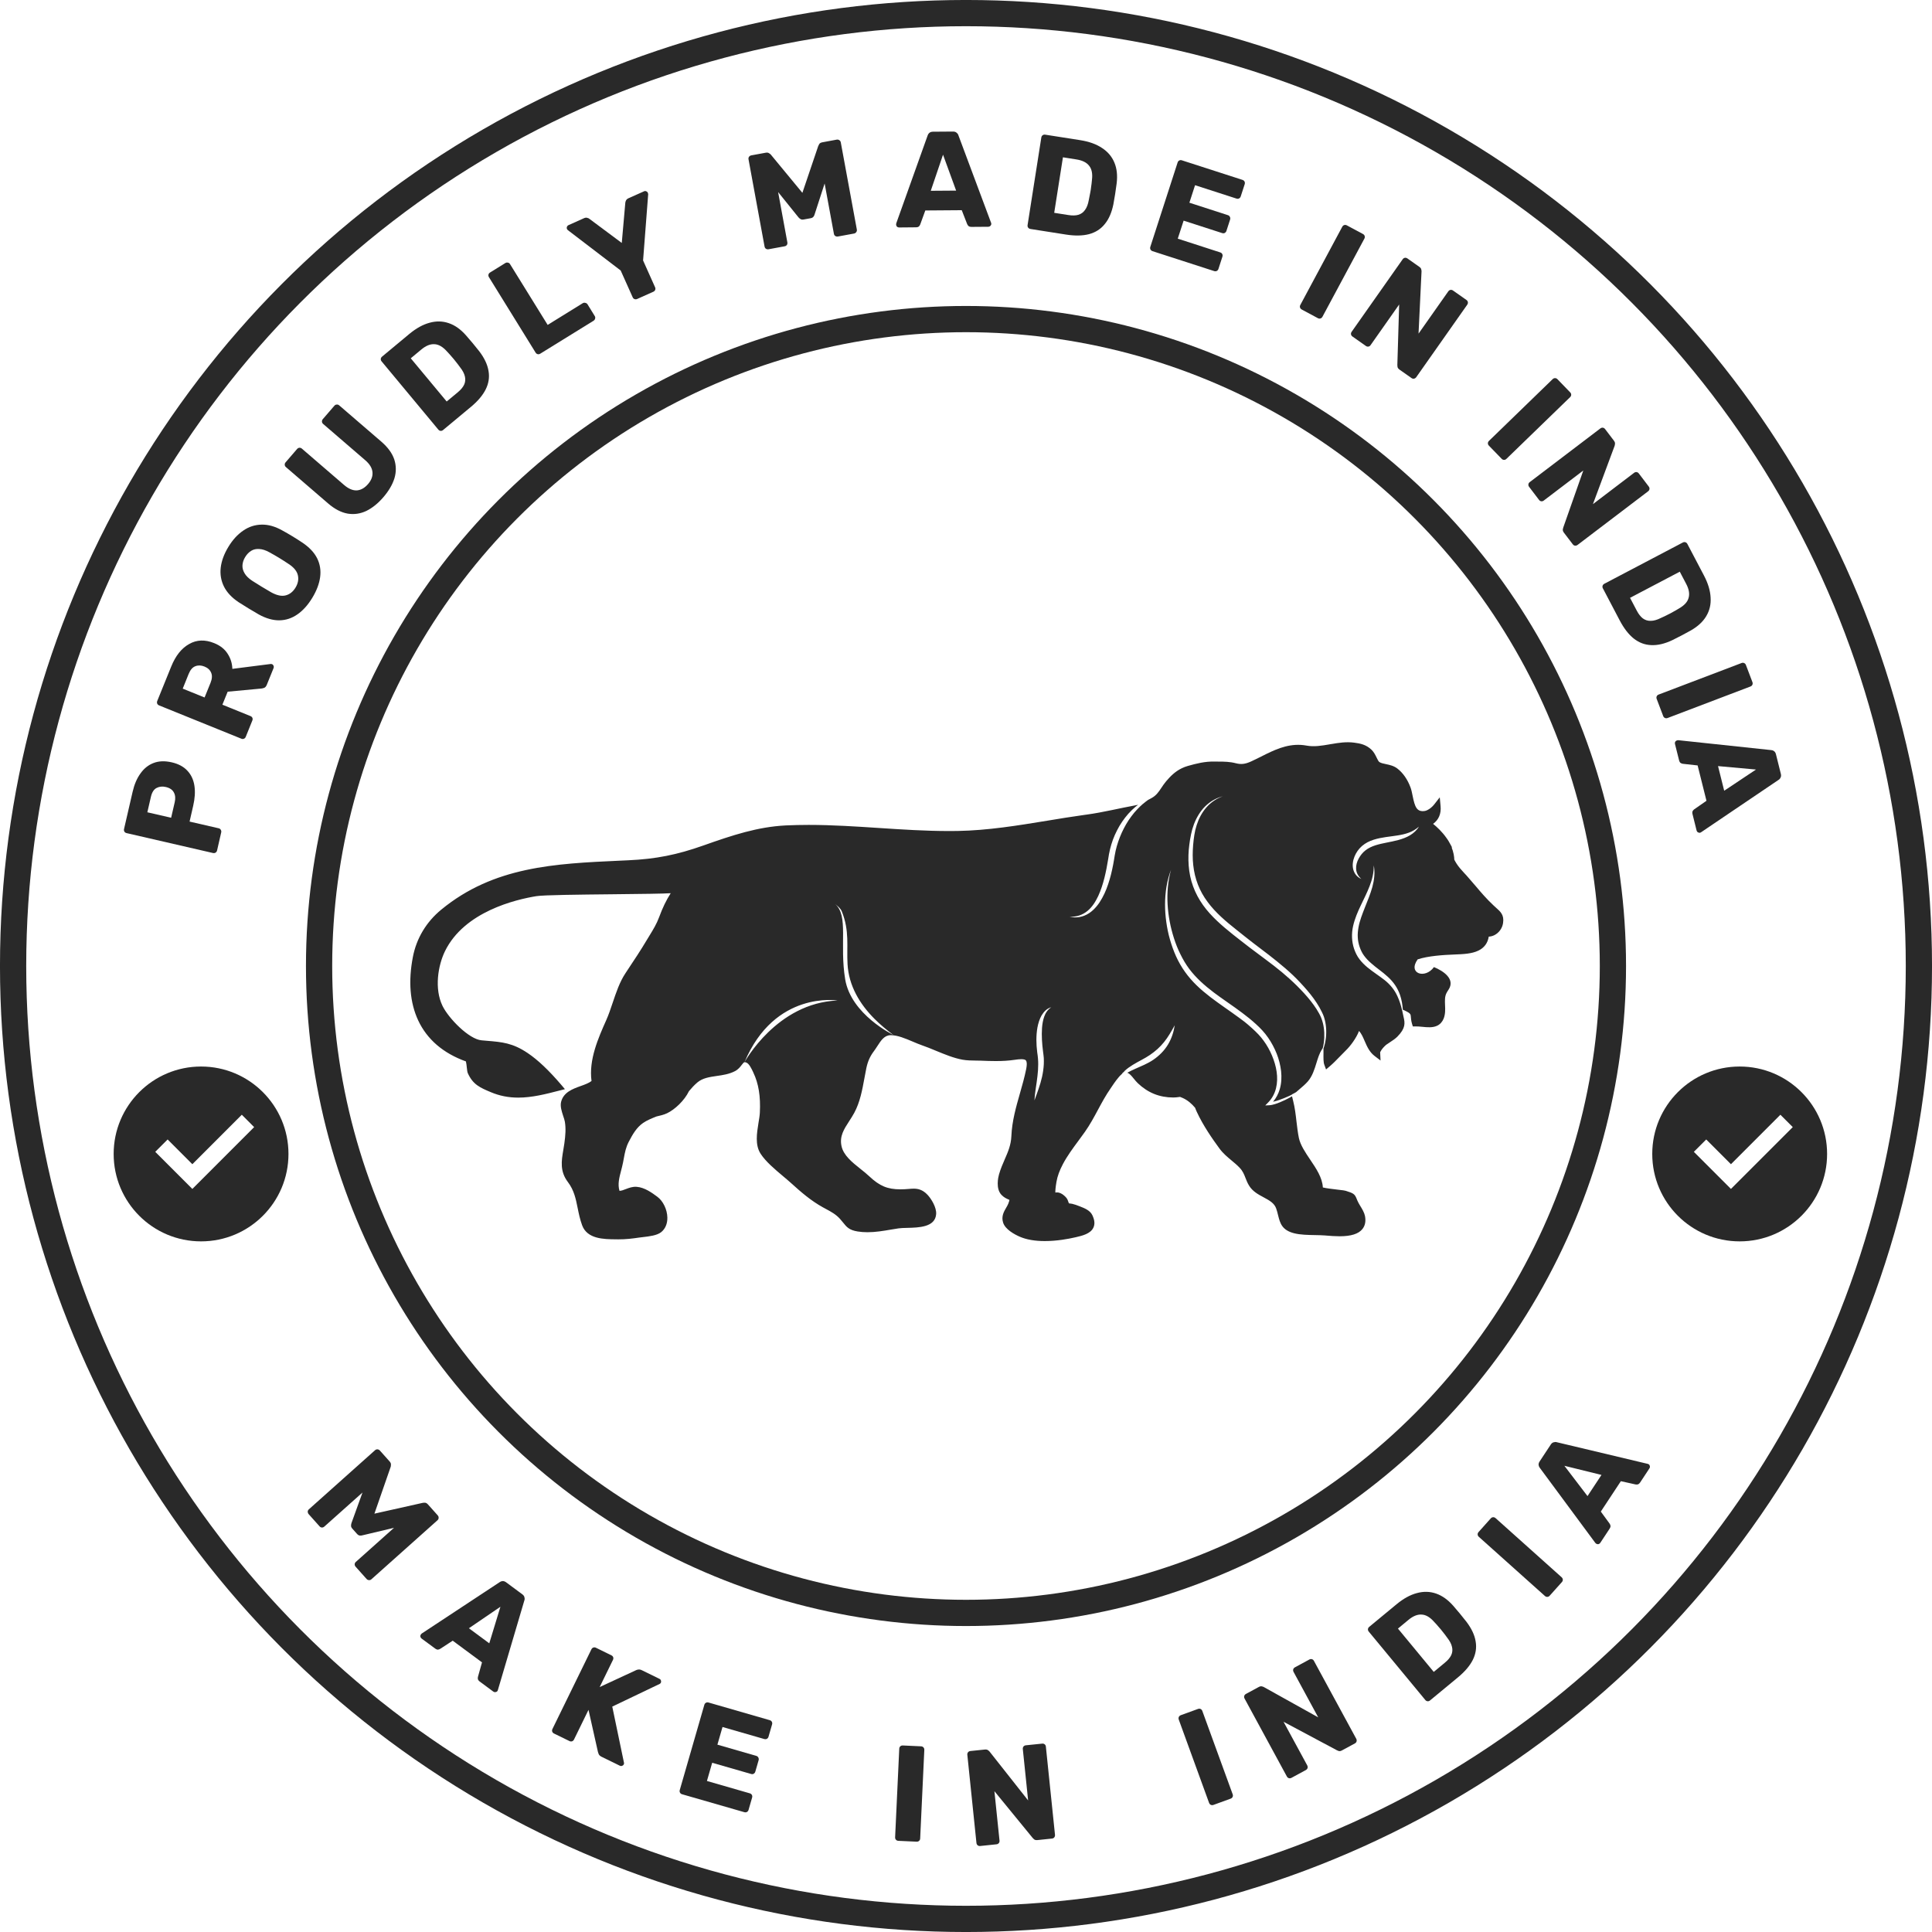
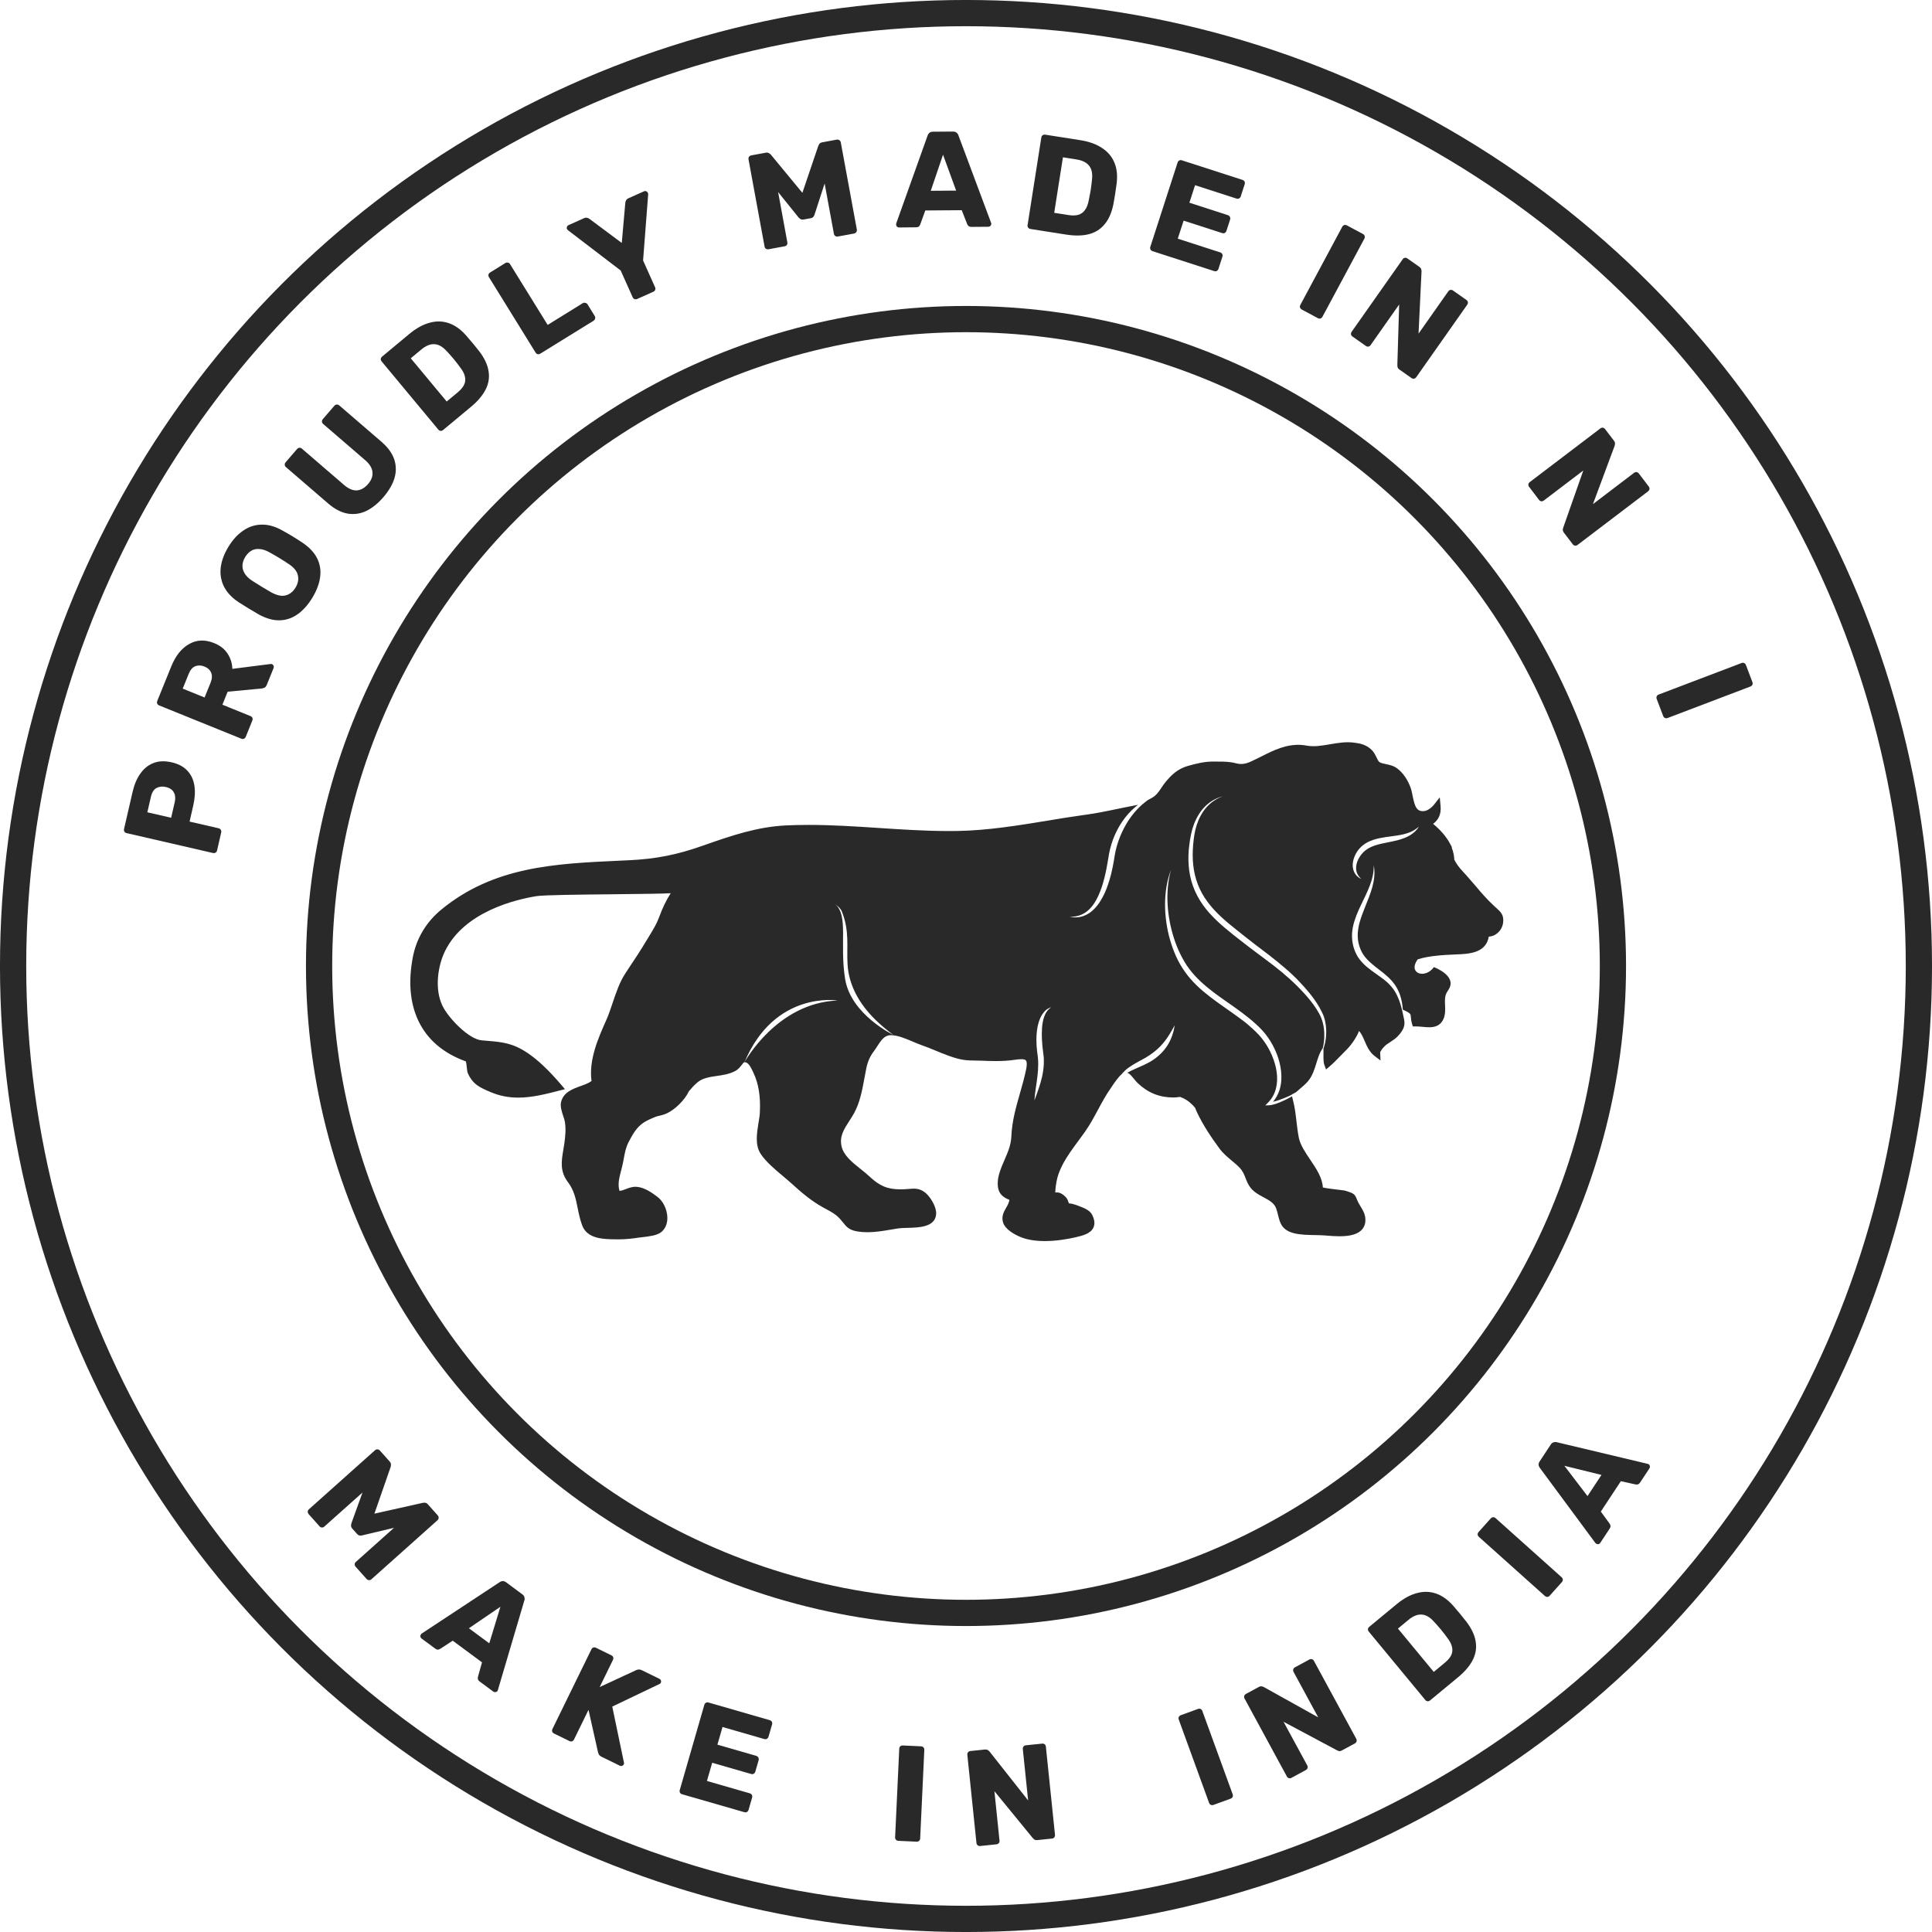
<svg xmlns="http://www.w3.org/2000/svg" fill="none" viewBox="0 0 64 64" height="64" width="64">
  <g clip-path="url(#clip0_1593_752)">
    <path fill="#292929" d="M49.791 30.576C49.766 30.75 49.654 30.904 49.5 30.98C49.441 31.008 49.38 31.024 49.317 31.027C49.283 31.241 49.167 31.397 48.974 31.49C48.753 31.598 48.464 31.608 48.184 31.619C47.816 31.633 47.31 31.665 46.962 31.78C46.623 32.254 47.211 32.441 47.501 32.036C47.803 32.159 48.224 32.43 47.981 32.79C47.959 32.823 47.936 32.856 47.914 32.902C47.858 33.013 47.863 33.149 47.869 33.292C47.876 33.439 47.881 33.592 47.824 33.739C47.78 33.849 47.708 33.929 47.611 33.977C47.461 34.049 47.283 34.032 47.11 34.014C47.031 34.007 46.958 34 46.89 34.001L46.802 34.002L46.776 33.918C46.747 33.822 46.742 33.748 46.737 33.693C46.734 33.654 46.732 33.627 46.722 33.605C46.712 33.593 46.703 33.58 46.693 33.568C46.673 33.55 46.644 33.532 46.599 33.508L46.594 33.506C46.538 33.475 46.498 33.458 46.471 33.449V33.448C46.459 33.286 46.433 33.124 46.38 32.966C46.34 32.849 46.285 32.737 46.215 32.634C46.146 32.531 46.062 32.438 45.97 32.355C45.88 32.271 45.784 32.197 45.69 32.125C45.596 32.053 45.503 31.982 45.418 31.905C45.332 31.83 45.253 31.75 45.189 31.661C45.157 31.618 45.127 31.571 45.105 31.525C45.08 31.475 45.059 31.424 45.041 31.372C45.005 31.268 44.983 31.16 44.978 31.05C44.971 30.94 44.983 30.829 45.002 30.718C45.042 30.495 45.129 30.278 45.215 30.058C45.303 29.838 45.396 29.616 45.461 29.383C45.524 29.15 45.555 28.902 45.507 28.666C45.512 28.905 45.456 29.136 45.37 29.353C45.287 29.572 45.178 29.781 45.076 29.997C44.973 30.212 44.877 30.437 44.822 30.681C44.795 30.803 44.783 30.93 44.788 31.058C44.793 31.186 44.816 31.313 44.857 31.434C44.878 31.495 44.903 31.554 44.931 31.61C44.961 31.67 44.995 31.724 45.035 31.776C45.112 31.878 45.203 31.967 45.297 32.045C45.489 32.202 45.691 32.328 45.871 32.47C46.049 32.612 46.197 32.79 46.291 33C46.36 33.147 46.413 33.317 46.449 33.479L46.45 33.477C46.465 33.544 46.48 33.611 46.493 33.679C46.547 33.897 46.562 34.062 46.292 34.338C46.224 34.408 46.13 34.469 46.041 34.528C45.995 34.558 45.953 34.586 45.916 34.612C45.84 34.68 45.77 34.754 45.721 34.852C45.72 34.861 45.72 34.87 45.72 34.879L45.732 35.131L45.532 34.978C45.362 34.847 45.283 34.663 45.206 34.486C45.15 34.356 45.099 34.238 45.02 34.151C44.928 34.394 44.728 34.657 44.583 34.797C44.518 34.86 44.448 34.932 44.382 35.001C44.273 35.113 44.16 35.23 44.054 35.319L43.927 35.427L43.869 35.269C43.838 35.184 43.84 35.047 43.842 34.889C43.842 34.846 43.843 34.79 43.842 34.736L43.84 34.736L43.842 34.736C43.882 34.621 43.908 34.501 43.922 34.38C43.947 34.15 43.931 33.914 43.858 33.688C43.839 33.632 43.815 33.577 43.789 33.526C43.764 33.473 43.737 33.422 43.708 33.371C43.65 33.27 43.586 33.173 43.519 33.08C43.383 32.892 43.23 32.719 43.073 32.551C42.76 32.212 42.4 31.921 42.041 31.64L41.498 31.226C41.408 31.157 41.32 31.088 41.231 31.017L40.964 30.804C40.609 30.524 40.264 30.232 40.002 29.876C39.871 29.7 39.761 29.507 39.682 29.302C39.603 29.098 39.552 28.881 39.528 28.661C39.503 28.441 39.506 28.217 39.524 27.993C39.533 27.882 39.547 27.77 39.564 27.659C39.581 27.549 39.607 27.44 39.641 27.334C39.708 27.123 39.812 26.921 39.959 26.752C40.105 26.583 40.296 26.452 40.511 26.376C40.401 26.405 40.294 26.448 40.194 26.505C40.093 26.562 40.002 26.634 39.919 26.715C39.755 26.88 39.634 27.086 39.551 27.303C39.51 27.412 39.478 27.525 39.455 27.638C39.431 27.752 39.412 27.865 39.398 27.98C39.367 28.209 39.359 28.442 39.377 28.675C39.395 28.908 39.441 29.141 39.523 29.362C39.604 29.584 39.717 29.793 39.853 29.984C39.99 30.176 40.15 30.348 40.318 30.507C40.487 30.667 40.664 30.813 40.842 30.956L41.111 31.167C41.2 31.238 41.291 31.308 41.383 31.378L41.929 31.787C42.112 31.923 42.291 32.06 42.464 32.204C42.637 32.349 42.804 32.498 42.964 32.657C43.124 32.817 43.278 32.981 43.417 33.157C43.486 33.244 43.552 33.335 43.612 33.429C43.671 33.523 43.728 33.621 43.768 33.721C43.849 33.925 43.877 34.152 43.868 34.376C43.863 34.488 43.848 34.6 43.821 34.709C43.82 34.715 43.81 34.73 43.809 34.734L43.81 34.735C43.803 34.745 43.796 34.755 43.788 34.767C43.706 34.895 43.659 35.05 43.608 35.214C43.542 35.428 43.474 35.651 43.32 35.828C43.239 35.919 43.14 36.003 43.045 36.084C43.007 36.116 42.97 36.147 42.935 36.179C42.894 36.206 42.849 36.226 42.806 36.249C42.806 36.256 42.804 36.273 42.8 36.316L42.806 36.249C42.798 36.254 42.786 36.266 42.778 36.27C42.753 36.282 42.728 36.294 42.703 36.306C42.595 36.355 42.485 36.401 42.373 36.439C42.317 36.459 42.261 36.476 42.204 36.489C42.194 36.492 42.183 36.494 42.172 36.496C42.273 36.377 42.348 36.236 42.392 36.086C42.451 35.889 42.459 35.683 42.438 35.483C42.415 35.283 42.364 35.087 42.291 34.902C42.216 34.716 42.122 34.538 42.007 34.373C41.95 34.291 41.888 34.212 41.818 34.136C41.751 34.062 41.68 33.994 41.607 33.927C41.461 33.793 41.308 33.67 41.151 33.553C40.839 33.317 40.513 33.107 40.208 32.877C39.904 32.646 39.618 32.394 39.392 32.092C39.337 32.017 39.284 31.938 39.237 31.859C39.188 31.777 39.144 31.694 39.102 31.609C39.017 31.439 38.947 31.262 38.889 31.08C38.831 30.899 38.783 30.714 38.748 30.526C38.712 30.338 38.689 30.148 38.678 29.956C38.657 29.574 38.687 29.186 38.792 28.812C38.653 29.175 38.595 29.567 38.594 29.958C38.593 30.154 38.608 30.351 38.635 30.544C38.662 30.739 38.701 30.932 38.756 31.121C38.81 31.31 38.876 31.496 38.957 31.677C38.998 31.766 39.042 31.856 39.092 31.941C39.143 32.029 39.195 32.112 39.254 32.194C39.369 32.356 39.501 32.506 39.643 32.644C39.785 32.782 39.938 32.908 40.093 33.028C40.404 33.266 40.728 33.48 41.037 33.707C41.164 33.801 41.249 33.856 41.481 34.066C41.551 34.129 41.619 34.196 41.684 34.263C41.747 34.329 41.806 34.401 41.861 34.477C41.971 34.627 42.063 34.792 42.136 34.965C42.208 35.138 42.264 35.317 42.29 35.502C42.317 35.685 42.313 35.873 42.269 36.052C42.225 36.23 42.135 36.395 42.004 36.527L41.913 36.619L42.04 36.613C42.108 36.61 42.169 36.594 42.228 36.577C42.288 36.559 42.345 36.537 42.401 36.514C42.514 36.468 42.623 36.415 42.73 36.357C42.753 36.344 42.777 36.33 42.8 36.316V36.316C42.812 36.367 42.825 36.418 42.838 36.471C42.895 36.695 42.922 36.928 42.948 37.155C42.969 37.334 42.991 37.52 43.027 37.696C43.076 37.931 43.241 38.176 43.401 38.414C43.6 38.708 43.805 39.012 43.821 39.336C43.93 39.364 44.188 39.394 44.322 39.41C44.483 39.428 44.542 39.436 44.575 39.446C44.831 39.526 44.876 39.55 44.94 39.709C44.954 39.746 44.973 39.794 45.009 39.86C45.022 39.886 45.041 39.917 45.061 39.949C45.124 40.051 45.194 40.167 45.217 40.282C45.251 40.458 45.221 40.605 45.128 40.718C44.998 40.876 44.752 40.953 44.376 40.953C44.224 40.953 44.079 40.941 43.963 40.932L43.895 40.926C43.796 40.919 43.684 40.916 43.566 40.914C43.325 40.91 43.076 40.905 42.872 40.854C42.463 40.751 42.403 40.514 42.34 40.263C42.322 40.189 42.304 40.113 42.275 40.032C42.211 39.852 42.047 39.764 41.858 39.662C41.679 39.566 41.495 39.467 41.379 39.278C41.324 39.19 41.291 39.104 41.259 39.023C41.214 38.905 41.17 38.794 41.064 38.683C40.984 38.597 40.894 38.523 40.798 38.443C40.659 38.327 40.515 38.207 40.399 38.05C40.16 37.724 39.859 37.293 39.647 36.835C39.626 36.792 39.608 36.746 39.59 36.697L39.589 36.696C39.477 36.563 39.347 36.448 39.182 36.373C39.153 36.36 39.122 36.347 39.091 36.336C39.08 36.337 39.069 36.339 39.059 36.34C38.996 36.349 38.931 36.356 38.866 36.356C38.408 36.355 38.025 36.199 37.692 35.883C37.644 35.837 37.601 35.785 37.56 35.734C37.477 35.631 37.415 35.561 37.344 35.535L37.346 35.534L37.348 35.533L37.348 35.533C37.339 35.53 37.329 35.528 37.317 35.525C37.31 35.524 37.303 35.523 37.296 35.522C37.303 35.523 37.31 35.524 37.317 35.525C37.329 35.528 37.339 35.53 37.348 35.533C37.428 35.488 37.511 35.449 37.597 35.41C37.696 35.365 37.798 35.322 37.901 35.275C38.002 35.227 38.106 35.174 38.204 35.107C38.396 34.976 38.567 34.807 38.688 34.607C38.81 34.407 38.88 34.186 38.915 33.963C38.804 34.16 38.697 34.353 38.562 34.519C38.429 34.686 38.27 34.826 38.094 34.946C37.923 35.064 37.718 35.156 37.525 35.275C37.428 35.335 37.332 35.401 37.248 35.482L37.252 35.484C37.233 35.5 37.208 35.523 37.175 35.556L37.179 35.558C37.172 35.566 37.164 35.574 37.158 35.582C37.041 35.682 36.901 35.889 36.84 35.98C36.822 36.008 36.805 36.033 36.791 36.053C36.635 36.275 36.502 36.521 36.374 36.759C36.242 37.005 36.105 37.259 35.94 37.493C35.868 37.593 35.795 37.693 35.724 37.79C35.541 38.037 35.353 38.292 35.209 38.564C35.098 38.774 35.028 38.966 34.997 39.149C34.962 39.35 34.958 39.453 34.96 39.504C34.995 39.5 35.032 39.498 35.062 39.504C35.182 39.531 35.273 39.619 35.317 39.67C35.361 39.72 35.379 39.776 35.392 39.817C35.398 39.834 35.404 39.852 35.409 39.862C35.419 39.865 35.441 39.867 35.457 39.869C35.476 39.871 35.496 39.874 35.518 39.878C35.599 39.896 35.675 39.925 35.749 39.954L35.782 39.967C35.921 40.021 36.11 40.094 36.185 40.254C36.264 40.419 36.275 40.555 36.218 40.671C36.122 40.871 35.852 40.934 35.635 40.985C35.385 41.043 35.006 41.112 34.611 41.112C34.282 41.112 34.004 41.064 33.782 40.968C33.606 40.891 33.301 40.728 33.229 40.5C33.163 40.295 33.256 40.135 33.331 40.007C33.358 39.961 33.383 39.918 33.4 39.875C33.431 39.8 33.437 39.764 33.439 39.748C33.428 39.743 33.411 39.736 33.399 39.73C33.339 39.704 33.259 39.668 33.178 39.585C32.974 39.375 33.071 38.985 33.092 38.909C33.145 38.721 33.216 38.559 33.284 38.403C33.39 38.161 33.49 37.932 33.503 37.636C33.524 37.137 33.657 36.674 33.785 36.225C33.86 35.964 33.937 35.693 33.993 35.417C34.032 35.221 34.005 35.151 33.985 35.128C33.963 35.101 33.911 35.087 33.83 35.087C33.77 35.087 33.694 35.095 33.587 35.111C33.418 35.136 33.223 35.149 32.99 35.149C32.818 35.149 32.646 35.143 32.493 35.136C32.438 35.135 32.383 35.134 32.326 35.133C32.183 35.131 32.034 35.13 31.886 35.104C31.599 35.053 31.294 34.927 30.998 34.805C30.841 34.74 30.692 34.678 30.55 34.63C30.45 34.596 30.347 34.551 30.237 34.505C29.989 34.4 29.734 34.292 29.512 34.292L29.499 34.292C29.293 34.297 29.185 34.465 29.059 34.66C29.022 34.717 28.984 34.775 28.943 34.83C28.819 34.996 28.746 35.161 28.699 35.382C28.676 35.49 28.656 35.6 28.635 35.717C28.563 36.108 28.489 36.513 28.297 36.867C28.245 36.962 28.188 37.051 28.132 37.137C27.959 37.404 27.809 37.634 27.874 37.956C27.936 38.269 28.225 38.499 28.505 38.722C28.609 38.804 28.707 38.883 28.794 38.965C29.139 39.289 29.399 39.398 29.828 39.398C29.869 39.398 29.914 39.397 29.959 39.395C30.006 39.392 30.051 39.389 30.092 39.386C30.151 39.381 30.207 39.376 30.264 39.376C30.398 39.376 30.559 39.401 30.727 39.581C30.845 39.707 31.027 39.992 31.011 40.219C30.98 40.653 30.441 40.666 30.048 40.675C29.941 40.678 29.839 40.68 29.768 40.691C29.684 40.703 29.601 40.718 29.513 40.732C29.261 40.775 29.003 40.819 28.737 40.819C28.621 40.819 28.515 40.811 28.41 40.794C28.129 40.749 28.045 40.645 27.93 40.501C27.899 40.464 27.865 40.421 27.823 40.374C27.69 40.227 27.537 40.144 27.359 40.048C27.327 40.031 27.294 40.013 27.261 39.995C26.859 39.772 26.541 39.495 26.196 39.183C26.121 39.115 26.033 39.041 25.94 38.963C25.67 38.736 25.365 38.48 25.196 38.219C25.007 37.927 25.071 37.538 25.126 37.196C25.147 37.072 25.166 36.956 25.171 36.856C25.198 36.317 25.13 35.897 24.956 35.532L24.943 35.503C24.896 35.404 24.818 35.238 24.726 35.2C24.71 35.194 24.699 35.19 24.689 35.188L24.662 35.187C24.64 35.19 24.619 35.213 24.571 35.276C24.52 35.343 24.456 35.426 24.349 35.482C24.153 35.584 23.943 35.614 23.74 35.643C23.502 35.678 23.277 35.71 23.103 35.856C22.998 35.945 22.91 36.042 22.823 36.146C22.672 36.459 22.355 36.754 22.099 36.877C21.987 36.93 21.87 36.956 21.757 36.982C21.754 36.983 21.751 36.983 21.748 36.984C21.592 37.046 21.432 37.111 21.305 37.198C21.087 37.349 20.96 37.571 20.828 37.824C20.733 38.007 20.701 38.175 20.665 38.372C20.648 38.463 20.631 38.556 20.606 38.656C20.596 38.696 20.585 38.736 20.575 38.777C20.514 39.009 20.455 39.23 20.522 39.449C20.588 39.446 20.658 39.419 20.732 39.39C20.836 39.35 20.956 39.304 21.092 39.315C21.358 39.336 21.6 39.515 21.776 39.645C21.966 39.785 22.102 40.067 22.107 40.331C22.112 40.534 22.039 40.706 21.903 40.816C21.763 40.928 21.503 40.957 21.295 40.981C21.248 40.986 21.206 40.991 21.173 40.996C20.959 41.028 20.726 41.057 20.483 41.055C20.456 41.054 20.43 41.054 20.402 41.054C20.003 41.051 19.454 41.047 19.284 40.59C19.211 40.39 19.172 40.199 19.135 40.014C19.074 39.712 19.017 39.428 18.813 39.158C18.541 38.799 18.599 38.457 18.66 38.096C18.672 38.025 18.684 37.952 18.695 37.876C18.732 37.609 18.749 37.385 18.712 37.161C18.704 37.11 18.682 37.043 18.658 36.973C18.608 36.819 18.55 36.645 18.588 36.498C18.67 36.18 18.97 36.072 19.234 35.977C19.372 35.928 19.503 35.88 19.595 35.81C19.499 35.103 19.822 34.379 20.083 33.793C20.164 33.612 20.228 33.418 20.297 33.214C20.41 32.879 20.525 32.532 20.718 32.241L20.785 32.139C21.004 31.81 21.23 31.47 21.434 31.126C21.463 31.077 21.493 31.029 21.521 30.983C21.64 30.788 21.752 30.605 21.834 30.383C21.95 30.07 22.068 29.823 22.218 29.589C21.921 29.606 21.355 29.612 20.255 29.624C19.203 29.635 18.01 29.647 17.77 29.686C17.072 29.799 15.382 30.202 14.742 31.506C14.508 31.983 14.383 32.754 14.659 33.322C14.861 33.736 15.535 34.426 15.952 34.462C16.008 34.467 16.061 34.471 16.112 34.476C16.636 34.519 16.982 34.548 17.482 34.885C17.819 35.112 18.182 35.456 18.593 35.937L18.714 36.08L18.533 36.126C18.086 36.242 17.625 36.36 17.168 36.36C16.844 36.36 16.547 36.301 16.26 36.18C15.904 36.03 15.669 35.93 15.499 35.555C15.481 35.515 15.474 35.461 15.463 35.359C15.457 35.303 15.447 35.206 15.434 35.161C14.678 34.888 14.146 34.43 13.851 33.798C13.58 33.214 13.521 32.509 13.677 31.701C13.796 31.083 14.121 30.541 14.617 30.133C16.357 28.701 18.385 28.609 20.531 28.511L20.812 28.498C21.727 28.456 22.425 28.318 23.303 28.007C24.279 27.661 25.098 27.393 26.016 27.344L26.036 27.343C26.275 27.332 26.529 27.326 26.791 27.326C27.569 27.326 28.357 27.378 29.119 27.428C29.877 27.478 30.661 27.529 31.432 27.529C31.529 27.529 31.626 27.529 31.724 27.527C32.725 27.509 33.72 27.346 34.684 27.188C35.094 27.12 35.518 27.05 35.941 26.992L35.989 26.986C36.55 26.909 37.093 26.771 37.645 26.671C37.664 26.668 37.684 26.663 37.702 26.659C37.701 26.66 37.7 26.661 37.698 26.662H37.698C37.669 26.683 37.641 26.706 37.614 26.727C37.53 26.799 37.45 26.876 37.375 26.959C37.302 27.042 37.234 27.13 37.172 27.221C37.108 27.313 37.054 27.409 37.003 27.508C36.952 27.607 36.906 27.709 36.868 27.813C36.83 27.918 36.797 28.025 36.771 28.133C36.758 28.188 36.746 28.242 36.736 28.298L36.71 28.458C36.641 28.878 36.555 29.299 36.381 29.68C36.292 29.868 36.181 30.048 36.021 30.178C35.941 30.244 35.85 30.294 35.75 30.327C35.65 30.36 35.543 30.372 35.435 30.369C35.541 30.392 35.652 30.397 35.762 30.378C35.872 30.359 35.979 30.314 36.075 30.252C36.17 30.191 36.252 30.111 36.325 30.025C36.398 29.939 36.458 29.844 36.512 29.746C36.621 29.551 36.697 29.342 36.759 29.131C36.791 29.025 36.817 28.918 36.84 28.811C36.864 28.704 36.884 28.597 36.902 28.489L36.928 28.33C36.936 28.279 36.946 28.228 36.958 28.177C36.981 28.076 37.01 27.975 37.044 27.876C37.078 27.778 37.116 27.68 37.16 27.584C37.203 27.489 37.252 27.396 37.304 27.305C37.357 27.214 37.415 27.126 37.478 27.042C37.54 26.957 37.608 26.876 37.682 26.8C37.736 26.743 37.793 26.689 37.853 26.637L37.854 26.632L37.862 26.631C37.916 26.585 37.971 26.541 38.029 26.5C38.067 26.479 38.104 26.459 38.143 26.439C38.299 26.354 38.375 26.243 38.469 26.102C38.517 26.029 38.568 25.954 38.633 25.877C38.769 25.718 38.924 25.558 39.145 25.451C39.21 25.419 39.276 25.394 39.348 25.373C39.633 25.293 39.914 25.22 40.232 25.228C40.282 25.228 40.33 25.229 40.376 25.229C40.561 25.23 40.735 25.231 40.941 25.284C41.114 25.328 41.248 25.312 41.435 25.228C41.55 25.176 41.663 25.119 41.777 25.062C41.843 25.029 41.909 24.996 41.974 24.964C42.341 24.787 42.774 24.605 43.282 24.699C43.53 24.745 43.779 24.703 44.041 24.658C44.06 24.654 44.078 24.651 44.096 24.647L44.097 24.649C44.344 24.606 44.598 24.566 44.863 24.602C45.062 24.628 45.255 24.666 45.435 24.838C45.513 24.914 45.56 25.01 45.602 25.096C45.632 25.157 45.665 25.226 45.694 25.244C45.748 25.279 45.828 25.295 45.913 25.313C46.033 25.338 46.169 25.367 46.287 25.457C46.476 25.602 46.628 25.82 46.727 26.09C46.757 26.172 46.775 26.265 46.795 26.364C46.869 26.733 46.933 26.902 47.195 26.865C47.222 26.861 47.252 26.851 47.284 26.835C47.364 26.797 47.451 26.724 47.513 26.644L47.694 26.412L47.721 26.705C47.745 26.955 47.657 27.16 47.473 27.291C47.602 27.395 47.772 27.553 47.912 27.753C47.968 27.826 48.013 27.907 48.055 27.986C48.07 28.013 48.084 28.04 48.099 28.067L48.088 28.074C48.116 28.145 48.14 28.22 48.155 28.298C48.171 28.385 48.174 28.43 48.174 28.459C48.174 28.466 48.174 28.471 48.175 28.476C48.179 28.492 48.226 28.568 48.254 28.614C48.318 28.717 48.413 28.82 48.504 28.92C48.529 28.947 48.553 28.973 48.577 28.998C48.686 29.121 48.785 29.236 48.879 29.347C49.065 29.567 49.241 29.774 49.477 29.995C49.506 30.023 49.534 30.047 49.559 30.07C49.705 30.199 49.832 30.31 49.791 30.576ZM37.242 35.52C37.232 35.521 37.222 35.522 37.212 35.523L37.21 35.525L37.212 35.523C37.222 35.522 37.232 35.521 37.242 35.52ZM46.669 27.583C46.549 27.628 46.423 27.655 46.295 27.675C46.039 27.717 45.77 27.732 45.5 27.818C45.433 27.84 45.366 27.867 45.302 27.9C45.238 27.934 45.176 27.975 45.12 28.023C45.008 28.119 44.922 28.244 44.869 28.376C44.841 28.444 44.823 28.514 44.815 28.587C44.806 28.66 44.811 28.734 44.829 28.805C44.848 28.875 44.882 28.942 44.928 28.995C44.975 29.049 45.033 29.089 45.095 29.116C45.045 29.071 45.002 29.02 44.973 28.964C44.944 28.909 44.927 28.849 44.923 28.788C44.915 28.668 44.95 28.547 45.008 28.441C45.067 28.332 45.143 28.238 45.237 28.166C45.331 28.093 45.441 28.041 45.56 28.003C45.798 27.926 46.064 27.897 46.327 27.825C46.459 27.788 46.591 27.741 46.71 27.669C46.829 27.597 46.935 27.501 47.003 27.384C46.901 27.473 46.789 27.54 46.669 27.583ZM24.663 35.186C24.663 35.186 25.731 33.22 27.746 33.143C27.746 33.143 25.667 32.801 24.663 35.186ZM28.076 31.941C28.042 31.35 28.148 30.844 27.886 30.192C27.843 30.087 27.75 30.018 27.663 29.945C28.118 30.334 27.804 31.275 27.998 32.442C28.193 33.61 29.591 34.282 29.591 34.282C29.375 34.121 29.166 33.947 28.974 33.756C28.479 33.262 28.116 32.652 28.076 31.941ZM34.506 33.633C34.434 33.758 34.394 33.896 34.367 34.033C34.318 34.311 34.325 34.591 34.36 34.866C34.365 34.9 34.371 34.934 34.374 34.965C34.379 34.996 34.381 35.029 34.384 35.061C34.39 35.125 34.392 35.19 34.392 35.255C34.392 35.385 34.383 35.516 34.367 35.647C34.339 35.911 34.282 36.178 34.267 36.453C34.361 36.196 34.458 35.944 34.519 35.673C34.549 35.538 34.569 35.4 34.577 35.259C34.58 35.189 34.58 35.118 34.577 35.048C34.574 35.012 34.57 34.977 34.566 34.942C34.563 34.906 34.557 34.872 34.553 34.84C34.519 34.579 34.5 34.313 34.518 34.053C34.528 33.924 34.548 33.795 34.592 33.674C34.635 33.553 34.708 33.442 34.824 33.367C34.758 33.384 34.695 33.42 34.641 33.467C34.588 33.514 34.544 33.572 34.506 33.633Z" clip-rule="evenodd" fill-rule="evenodd" />
  </g>
  <circle stroke-width="0.869" stroke="#292929" r="21.43" cy="32" cx="32" />
  <circle stroke-width="0.869" stroke="#292929" r="31.566" cy="32" cx="32" />
  <g clip-path="url(#clip1_1593_752)">
-     <path fill="#292929" d="M6.661 41.122C5.061 41.122 3.765 39.826 3.765 38.226C3.765 36.627 5.061 35.33 6.661 35.33C8.26 35.33 9.556 36.627 9.556 38.226C9.556 39.826 8.26 41.122 6.661 41.122ZM6.372 39.385L8.419 37.337L8.01 36.927L6.372 38.566L5.553 37.746L5.143 38.156L6.372 39.385Z" />
-   </g>
+     </g>
  <g clip-path="url(#clip2_1593_752)">
    <path fill="#292929" d="M57.629 41.122C56.029 41.122 54.733 39.826 54.733 38.226C54.733 36.627 56.029 35.33 57.629 35.33C59.228 35.33 60.525 36.627 60.525 38.226C60.525 39.826 59.228 41.122 57.629 41.122ZM57.34 39.385L59.388 37.337L58.978 36.927L57.34 38.566L56.521 37.746L56.111 38.156L57.34 39.385Z" />
  </g>
  <path fill="#292929" d="M7.191 28.172C7.183 28.204 7.167 28.229 7.141 28.244C7.116 28.26 7.087 28.264 7.055 28.257L4.194 27.598C4.161 27.59 4.137 27.574 4.121 27.549C4.106 27.523 4.101 27.494 4.109 27.462L4.393 26.23C4.449 25.986 4.536 25.783 4.653 25.622C4.769 25.457 4.913 25.342 5.085 25.276C5.259 25.208 5.46 25.201 5.689 25.253C5.915 25.305 6.089 25.4 6.212 25.536C6.336 25.67 6.412 25.836 6.441 26.034C6.47 26.229 6.456 26.448 6.4 26.692L6.28 27.216L7.244 27.438C7.276 27.445 7.3 27.463 7.315 27.491C7.331 27.517 7.335 27.546 7.327 27.578L7.191 28.172ZM5.669 27.089L5.788 26.574C5.817 26.448 5.808 26.341 5.76 26.252C5.713 26.161 5.623 26.1 5.491 26.07C5.38 26.044 5.278 26.055 5.187 26.102C5.096 26.149 5.034 26.246 5 26.392L4.881 26.908L5.669 27.089Z" />
  <path fill="#292929" d="M8.141 24.408C8.128 24.439 8.108 24.46 8.081 24.471C8.053 24.483 8.024 24.483 7.994 24.47L5.272 23.368C5.241 23.356 5.22 23.336 5.208 23.309C5.197 23.281 5.197 23.252 5.209 23.221L5.671 22.082C5.816 21.722 6.015 21.473 6.266 21.334C6.515 21.191 6.792 21.181 7.097 21.305C7.295 21.385 7.443 21.502 7.54 21.655C7.638 21.805 7.691 21.972 7.697 22.157L8.961 21.996C8.981 21.994 8.998 21.997 9.012 22.002C9.035 22.011 9.052 22.029 9.063 22.057C9.073 22.081 9.073 22.105 9.063 22.13L8.839 22.683C8.818 22.736 8.789 22.77 8.754 22.785C8.716 22.799 8.683 22.806 8.657 22.809L7.542 22.913L7.367 23.344L8.297 23.721C8.328 23.733 8.349 23.753 8.361 23.78C8.372 23.808 8.372 23.837 8.359 23.868L8.141 24.408ZM6.777 23.105L6.974 22.62C7.027 22.488 7.034 22.378 6.996 22.288C6.959 22.195 6.885 22.125 6.773 22.08C6.664 22.036 6.563 22.033 6.47 22.07C6.378 22.104 6.305 22.189 6.249 22.326L6.053 22.812L6.777 23.105Z" />
  <path fill="#292929" d="M10.345 19.804C10.202 20.04 10.038 20.223 9.854 20.351C9.671 20.479 9.472 20.545 9.258 20.549C9.042 20.552 8.813 20.487 8.573 20.355C8.461 20.29 8.349 20.224 8.238 20.157C8.128 20.09 8.017 20.02 7.905 19.949C7.679 19.798 7.518 19.626 7.42 19.433C7.322 19.235 7.286 19.025 7.312 18.801C7.339 18.578 7.423 18.349 7.566 18.115C7.706 17.883 7.87 17.704 8.056 17.578C8.243 17.448 8.448 17.382 8.668 17.379C8.886 17.374 9.113 17.438 9.35 17.571C9.466 17.634 9.58 17.7 9.69 17.767C9.801 17.834 9.91 17.904 10.018 17.976C10.246 18.129 10.409 18.302 10.506 18.495C10.601 18.687 10.634 18.893 10.605 19.116C10.576 19.337 10.489 19.567 10.345 19.804ZM9.789 19.466C9.872 19.329 9.898 19.194 9.868 19.059C9.838 18.921 9.735 18.795 9.558 18.68C9.448 18.607 9.343 18.539 9.242 18.478C9.142 18.417 9.036 18.356 8.925 18.296C8.801 18.227 8.689 18.191 8.589 18.187C8.489 18.179 8.399 18.198 8.321 18.246C8.243 18.294 8.176 18.363 8.122 18.453C8.068 18.54 8.039 18.63 8.032 18.721C8.026 18.812 8.049 18.902 8.102 18.99C8.151 19.077 8.235 19.159 8.353 19.238C8.459 19.306 8.563 19.371 8.663 19.432C8.764 19.493 8.871 19.556 8.986 19.623C9.171 19.724 9.33 19.758 9.464 19.723C9.598 19.688 9.707 19.602 9.789 19.466Z" />
  <path fill="#292929" d="M12.699 16.471C12.522 16.676 12.334 16.828 12.134 16.926C11.934 17.02 11.728 17.049 11.516 17.014C11.302 16.976 11.086 16.864 10.869 16.677L9.473 15.474C9.448 15.453 9.434 15.427 9.432 15.397C9.43 15.368 9.439 15.34 9.461 15.315L9.841 14.874C9.863 14.848 9.889 14.835 9.918 14.833C9.948 14.831 9.976 14.84 10.001 14.862L11.394 16.062C11.542 16.19 11.684 16.251 11.82 16.245C11.956 16.235 12.08 16.165 12.192 16.035C12.303 15.907 12.351 15.776 12.339 15.643C12.327 15.505 12.247 15.372 12.098 15.244L10.705 14.044C10.68 14.022 10.667 13.996 10.665 13.967C10.664 13.935 10.674 13.907 10.694 13.884L11.077 13.44C11.097 13.417 11.121 13.404 11.151 13.402C11.183 13.398 11.211 13.406 11.236 13.428L12.633 14.631C12.849 14.818 12.992 15.014 13.061 15.22C13.127 15.425 13.129 15.633 13.066 15.845C13 16.055 12.878 16.263 12.699 16.471Z" />
  <path fill="#292929" d="M14.678 14.245C14.653 14.266 14.625 14.275 14.596 14.273C14.566 14.27 14.54 14.256 14.519 14.23L12.642 11.972C12.621 11.947 12.611 11.919 12.614 11.89C12.617 11.86 12.631 11.835 12.657 11.813L13.56 11.062C13.787 10.874 14.011 10.75 14.232 10.691C14.452 10.63 14.663 10.635 14.866 10.705C15.067 10.772 15.257 10.906 15.435 11.107C15.523 11.207 15.598 11.295 15.661 11.371C15.725 11.448 15.797 11.537 15.877 11.638C16.047 11.861 16.149 12.078 16.183 12.289C16.22 12.497 16.188 12.702 16.088 12.902C15.989 13.098 15.826 13.291 15.599 13.479L14.678 14.245ZM14.797 13.3L15.166 12.994C15.265 12.911 15.335 12.828 15.375 12.743C15.415 12.655 15.423 12.564 15.4 12.47C15.379 12.374 15.324 12.271 15.236 12.16C15.185 12.089 15.137 12.027 15.093 11.973C15.051 11.918 15.007 11.865 14.96 11.813C14.916 11.76 14.864 11.703 14.806 11.642C14.67 11.489 14.533 11.409 14.395 11.402C14.257 11.392 14.111 11.45 13.958 11.577L13.607 11.869L14.797 13.3Z" />
  <path fill="#292929" d="M17.897 11.716C17.869 11.734 17.84 11.739 17.811 11.732C17.782 11.725 17.759 11.708 17.742 11.68L16.197 9.182C16.18 9.154 16.174 9.125 16.181 9.096C16.188 9.067 16.206 9.044 16.234 9.027L16.741 8.713C16.767 8.697 16.794 8.693 16.823 8.7C16.855 8.705 16.879 8.721 16.896 8.75L18.142 10.763L19.302 10.045C19.33 10.028 19.36 10.024 19.39 10.033C19.422 10.039 19.446 10.055 19.464 10.083L19.701 10.468C19.719 10.496 19.723 10.525 19.713 10.556C19.706 10.585 19.689 10.608 19.661 10.626L17.897 11.716Z" />
  <path fill="#292929" d="M21.107 9.904C21.08 9.916 21.051 9.918 21.02 9.908C20.992 9.898 20.971 9.877 20.958 9.847L20.561 8.961L18.813 7.625C18.807 7.618 18.801 7.613 18.796 7.608C18.789 7.601 18.784 7.594 18.781 7.585C18.771 7.563 18.77 7.54 18.779 7.517C18.79 7.489 18.808 7.469 18.833 7.458L19.348 7.227C19.389 7.209 19.426 7.206 19.457 7.218C19.491 7.226 19.514 7.237 19.527 7.251L20.597 8.048L20.714 6.719C20.715 6.699 20.722 6.674 20.735 6.645C20.75 6.612 20.778 6.586 20.82 6.567L21.335 6.337C21.36 6.325 21.384 6.326 21.41 6.338C21.433 6.347 21.45 6.362 21.46 6.384C21.464 6.393 21.466 6.401 21.467 6.411C21.47 6.416 21.471 6.424 21.472 6.433L21.303 8.628L21.7 9.515C21.714 9.545 21.715 9.574 21.704 9.602C21.694 9.63 21.673 9.65 21.643 9.664L21.107 9.904Z" />
  <path fill="#292929" d="M25.459 8.257C25.429 8.263 25.4 8.257 25.373 8.241C25.348 8.224 25.333 8.199 25.327 8.167L24.796 5.279C24.79 5.246 24.795 5.218 24.812 5.193C24.832 5.168 24.857 5.153 24.886 5.147L25.366 5.059C25.413 5.05 25.451 5.057 25.48 5.079C25.511 5.098 25.531 5.114 25.54 5.128L26.58 6.388L27.104 4.84C27.11 4.824 27.121 4.802 27.137 4.774C27.156 4.743 27.191 4.723 27.241 4.714L27.716 4.626C27.749 4.62 27.778 4.626 27.802 4.643C27.83 4.659 27.846 4.684 27.852 4.716L28.384 7.604C28.39 7.637 28.383 7.666 28.363 7.691C28.346 7.715 28.321 7.731 28.289 7.737L27.76 7.834C27.727 7.84 27.698 7.835 27.67 7.818C27.645 7.801 27.63 7.777 27.624 7.744L27.317 6.078L26.986 7.099C26.979 7.128 26.966 7.155 26.946 7.18C26.926 7.205 26.896 7.221 26.854 7.229L26.623 7.271C26.582 7.279 26.547 7.275 26.52 7.258C26.492 7.242 26.468 7.222 26.449 7.198L25.776 6.362L26.082 8.028C26.088 8.06 26.083 8.089 26.066 8.114C26.049 8.138 26.024 8.153 25.992 8.159L25.459 8.257Z" />
  <path fill="#292929" d="M29.78 7.535C29.756 7.535 29.734 7.526 29.712 7.508C29.694 7.487 29.685 7.465 29.685 7.44C29.685 7.425 29.686 7.412 29.689 7.4L30.728 4.491C30.737 4.458 30.755 4.429 30.782 4.405C30.811 4.378 30.852 4.364 30.903 4.363L31.572 4.358C31.623 4.358 31.662 4.371 31.69 4.398C31.72 4.422 31.74 4.45 31.749 4.483L32.829 7.375C32.835 7.387 32.838 7.401 32.838 7.416C32.838 7.44 32.828 7.463 32.807 7.484C32.789 7.502 32.767 7.511 32.739 7.512L32.184 7.516C32.139 7.516 32.104 7.506 32.08 7.485C32.058 7.461 32.045 7.44 32.038 7.422L31.859 6.963L30.652 6.972L30.484 7.434C30.479 7.452 30.465 7.474 30.444 7.498C30.423 7.519 30.387 7.53 30.336 7.53L29.78 7.535ZM30.833 6.32L31.673 6.314L31.239 5.124L30.833 6.32Z" />
  <path fill="#292929" d="M34.134 7.585C34.102 7.58 34.076 7.565 34.059 7.541C34.041 7.517 34.035 7.489 34.04 7.456L34.495 4.555C34.5 4.522 34.515 4.497 34.539 4.48C34.563 4.462 34.591 4.456 34.624 4.461L35.784 4.643C36.076 4.689 36.317 4.775 36.507 4.903C36.698 5.027 36.834 5.189 36.916 5.387C36.998 5.583 37.023 5.814 36.99 6.08C36.973 6.212 36.956 6.326 36.941 6.425C36.925 6.523 36.906 6.636 36.883 6.763C36.828 7.038 36.733 7.258 36.597 7.422C36.465 7.588 36.29 7.699 36.074 7.757C35.861 7.812 35.609 7.816 35.317 7.771L34.134 7.585ZM34.922 7.05L35.395 7.124C35.523 7.144 35.632 7.142 35.721 7.116C35.814 7.088 35.888 7.034 35.943 6.954C36.002 6.875 36.043 6.766 36.068 6.626C36.087 6.541 36.102 6.464 36.113 6.396C36.127 6.328 36.138 6.259 36.145 6.19C36.156 6.122 36.165 6.045 36.172 5.961C36.198 5.758 36.167 5.602 36.081 5.494C35.998 5.384 35.858 5.313 35.661 5.282L35.211 5.211L34.922 7.05Z" />
  <path fill="#292929" d="M38.179 8.32C38.148 8.309 38.125 8.291 38.111 8.264C38.098 8.238 38.096 8.209 38.106 8.177L39.01 5.383C39.02 5.352 39.038 5.329 39.065 5.316C39.091 5.302 39.12 5.3 39.152 5.311L41.159 5.959C41.191 5.97 41.213 5.988 41.227 6.014C41.24 6.041 41.242 6.07 41.232 6.102L41.101 6.506C41.091 6.537 41.073 6.56 41.046 6.573C41.02 6.587 40.991 6.589 40.959 6.578L39.588 6.135L39.4 6.715L40.677 7.128C40.709 7.138 40.731 7.158 40.743 7.188C40.757 7.214 40.758 7.243 40.748 7.275L40.627 7.649C40.618 7.677 40.6 7.7 40.572 7.716C40.546 7.73 40.517 7.732 40.485 7.721L39.209 7.309L39.015 7.906L40.421 8.361C40.453 8.371 40.475 8.389 40.489 8.416C40.502 8.442 40.504 8.471 40.494 8.503L40.363 8.907C40.353 8.938 40.335 8.961 40.308 8.975C40.282 8.988 40.252 8.99 40.221 8.98L38.179 8.32Z" />
  <path fill="#292929" d="M43.122 10.253C43.093 10.237 43.074 10.215 43.065 10.186C43.056 10.158 43.06 10.129 43.076 10.1L44.464 7.512C44.48 7.483 44.502 7.464 44.53 7.455C44.559 7.447 44.588 7.45 44.617 7.466L45.15 7.752C45.179 7.768 45.198 7.79 45.207 7.819C45.216 7.847 45.212 7.876 45.197 7.905L43.808 10.493C43.792 10.522 43.77 10.541 43.742 10.549C43.713 10.558 43.684 10.555 43.655 10.539L43.122 10.253Z" />
  <path fill="#292929" d="M44.803 11.148C44.776 11.129 44.759 11.105 44.754 11.075C44.749 11.046 44.756 11.018 44.775 10.991L46.465 8.589C46.484 8.562 46.508 8.546 46.537 8.54C46.567 8.535 46.595 8.542 46.622 8.561L47.014 8.837C47.056 8.866 47.078 8.897 47.082 8.929C47.089 8.96 47.092 8.982 47.09 8.995L46.991 11.052L47.976 9.652C47.995 9.625 48.019 9.609 48.049 9.603C48.078 9.598 48.106 9.605 48.133 9.624L48.577 9.936C48.604 9.955 48.62 9.98 48.625 10.009C48.63 10.038 48.623 10.066 48.604 10.094L46.915 12.495C46.897 12.52 46.873 12.536 46.842 12.544C46.813 12.549 46.784 12.542 46.757 12.523L46.362 12.245C46.322 12.217 46.3 12.186 46.294 12.153C46.291 12.121 46.289 12.1 46.289 12.089L46.349 10.087L45.403 11.432C45.384 11.46 45.36 11.476 45.331 11.481C45.301 11.486 45.273 11.479 45.246 11.46L44.803 11.148Z" />
-   <path fill="#292929" d="M49.322 14.763C49.299 14.739 49.288 14.713 49.288 14.683C49.289 14.653 49.301 14.627 49.325 14.604L51.433 12.56C51.457 12.537 51.484 12.525 51.514 12.526C51.543 12.526 51.57 12.538 51.593 12.562L52.014 12.997C52.037 13.021 52.048 13.047 52.048 13.077C52.048 13.107 52.035 13.133 52.012 13.156L49.903 15.2C49.88 15.223 49.853 15.235 49.823 15.234C49.793 15.234 49.767 15.222 49.744 15.198L49.322 14.763Z" />
  <path fill="#292929" d="M50.654 16.128C50.633 16.102 50.626 16.074 50.63 16.044C50.633 16.015 50.649 15.99 50.675 15.97L53.013 14.193C53.039 14.172 53.067 14.165 53.097 14.168C53.126 14.172 53.151 14.188 53.171 14.214L53.461 14.595C53.492 14.636 53.504 14.672 53.498 14.704C53.495 14.735 53.491 14.757 53.486 14.77L52.768 16.7L54.131 15.663C54.157 15.643 54.185 15.635 54.215 15.639C54.244 15.643 54.269 15.659 54.289 15.685L54.617 16.117C54.637 16.143 54.645 16.171 54.641 16.201C54.637 16.23 54.622 16.255 54.596 16.275L52.258 18.052C52.234 18.07 52.206 18.078 52.174 18.076C52.145 18.072 52.12 18.057 52.1 18.03L51.807 17.646C51.778 17.607 51.766 17.571 51.77 17.537C51.777 17.506 51.782 17.485 51.785 17.475L52.449 15.586L51.14 16.581C51.114 16.601 51.086 16.609 51.056 16.605C51.026 16.601 51.002 16.586 50.982 16.559L50.654 16.128Z" />
-   <path fill="#292929" d="M53.098 19.491C53.082 19.462 53.079 19.433 53.088 19.404C53.097 19.376 53.116 19.354 53.145 19.338L55.744 17.972C55.774 17.957 55.802 17.953 55.831 17.962C55.859 17.971 55.881 17.99 55.897 18.02L56.443 19.059C56.581 19.32 56.655 19.566 56.666 19.794C56.681 20.022 56.632 20.227 56.521 20.412C56.413 20.594 56.243 20.752 56.01 20.885C55.894 20.949 55.792 21.004 55.704 21.051C55.616 21.097 55.514 21.149 55.398 21.206C55.144 21.326 54.911 21.381 54.698 21.37C54.486 21.362 54.293 21.289 54.117 21.15C53.946 21.012 53.792 20.812 53.655 20.551L53.098 19.491ZM53.997 19.804L54.22 20.228C54.28 20.343 54.347 20.428 54.421 20.485C54.499 20.542 54.587 20.57 54.684 20.566C54.782 20.566 54.894 20.534 55.021 20.47C55.101 20.435 55.172 20.401 55.233 20.369C55.296 20.34 55.357 20.307 55.417 20.272C55.478 20.24 55.545 20.202 55.617 20.157C55.795 20.056 55.902 19.939 55.937 19.805C55.976 19.672 55.95 19.518 55.857 19.342L55.645 18.938L53.997 19.804Z" />
  <path fill="#292929" d="M54.88 23.153C54.868 23.122 54.868 23.093 54.881 23.066C54.893 23.039 54.914 23.019 54.945 23.008L57.69 21.964C57.721 21.952 57.75 21.952 57.777 21.965C57.805 21.977 57.824 21.998 57.836 22.029L58.051 22.595C58.063 22.626 58.062 22.655 58.05 22.683C58.038 22.71 58.017 22.729 57.986 22.741L55.241 23.785C55.21 23.796 55.181 23.796 55.154 23.784C55.126 23.772 55.107 23.75 55.095 23.719L54.88 23.153Z" />
-   <path fill="#292929" d="M55.485 24.641C55.479 24.617 55.482 24.593 55.495 24.569C55.511 24.546 55.53 24.532 55.554 24.526C55.568 24.522 55.582 24.52 55.594 24.52L58.666 24.847C58.7 24.848 58.732 24.858 58.762 24.879C58.796 24.901 58.819 24.938 58.831 24.987L58.993 25.636C59.005 25.686 59.002 25.727 58.982 25.76C58.966 25.795 58.943 25.821 58.913 25.837L56.356 27.566C56.345 27.575 56.333 27.581 56.318 27.585C56.295 27.591 56.271 27.586 56.245 27.571C56.223 27.558 56.209 27.538 56.202 27.512L56.068 26.973C56.057 26.929 56.058 26.892 56.073 26.864C56.091 26.838 56.108 26.82 56.124 26.809L56.529 26.527L56.236 25.356L55.748 25.302C55.729 25.3 55.705 25.292 55.676 25.277C55.651 25.262 55.632 25.23 55.62 25.18L55.485 24.641ZM56.912 25.378L57.116 26.194L58.17 25.492L56.912 25.378Z" />
  <path fill="#292929" d="M10.224 50.157C10.204 50.134 10.194 50.107 10.193 50.075C10.195 50.045 10.208 50.019 10.233 49.997L12.423 48.041C12.448 48.019 12.475 48.009 12.505 48.011C12.537 48.015 12.563 48.028 12.583 48.05L12.908 48.414C12.94 48.45 12.954 48.486 12.95 48.522C12.95 48.559 12.946 48.584 12.939 48.599L12.403 50.142L13.998 49.785C14.015 49.781 14.04 49.78 14.072 49.779C14.108 49.779 14.143 49.798 14.177 49.836L14.499 50.197C14.521 50.222 14.532 50.249 14.53 50.279C14.53 50.311 14.518 50.338 14.493 50.36L12.303 52.316C12.278 52.338 12.25 52.347 12.218 52.343C12.188 52.341 12.163 52.328 12.141 52.303L11.783 51.902C11.76 51.878 11.749 51.849 11.749 51.817C11.751 51.787 11.764 51.761 11.789 51.739L13.052 50.611L12.008 50.859C11.98 50.868 11.95 50.871 11.918 50.867C11.886 50.863 11.856 50.845 11.828 50.814L11.672 50.639C11.643 50.607 11.629 50.575 11.629 50.543C11.629 50.511 11.634 50.481 11.644 50.451L12.008 49.442L10.744 50.57C10.72 50.592 10.692 50.602 10.663 50.601C10.633 50.599 10.607 50.586 10.585 50.561L10.224 50.157Z" />
  <path fill="#292929" d="M13.962 54.276C13.943 54.261 13.93 54.24 13.924 54.213C13.922 54.186 13.928 54.162 13.942 54.143C13.951 54.131 13.96 54.121 13.97 54.113L16.549 52.413C16.576 52.392 16.607 52.38 16.643 52.376C16.684 52.373 16.725 52.386 16.766 52.416L17.303 52.814C17.344 52.844 17.368 52.879 17.373 52.917C17.383 52.954 17.382 52.989 17.369 53.02L16.494 55.981C16.491 55.994 16.486 56.007 16.477 56.019C16.463 56.038 16.441 56.05 16.411 56.054C16.386 56.058 16.362 56.052 16.341 56.036L15.894 55.705C15.858 55.678 15.836 55.649 15.829 55.618C15.827 55.586 15.828 55.561 15.834 55.543L15.967 55.068L14.997 54.35L14.585 54.618C14.569 54.63 14.546 54.638 14.515 54.645C14.485 54.65 14.45 54.637 14.409 54.606L13.962 54.276ZM15.533 53.938L16.208 54.437L16.577 53.226L15.533 53.938Z" />
  <path fill="#292929" d="M18.352 57.425C18.323 57.411 18.303 57.389 18.293 57.361C18.284 57.333 18.286 57.304 18.301 57.274L19.591 54.636C19.606 54.606 19.627 54.587 19.655 54.577C19.683 54.567 19.712 54.57 19.742 54.584L20.253 54.835C20.283 54.849 20.303 54.87 20.313 54.899C20.322 54.927 20.32 54.956 20.305 54.986L19.865 55.886L21.068 55.328C21.087 55.318 21.112 55.31 21.145 55.306C21.181 55.3 21.221 55.308 21.264 55.329L21.848 55.615C21.873 55.627 21.888 55.646 21.895 55.673C21.904 55.697 21.902 55.72 21.892 55.742C21.883 55.761 21.869 55.774 21.852 55.782L20.282 56.533L20.67 58.393C20.676 58.409 20.673 58.428 20.663 58.45C20.652 58.471 20.633 58.487 20.605 58.497C20.58 58.505 20.558 58.504 20.536 58.493L19.931 58.197C19.882 58.173 19.85 58.144 19.833 58.109C19.82 58.076 19.811 58.052 19.808 58.037L19.495 56.641L19.015 57.623C19 57.653 18.979 57.673 18.951 57.683C18.923 57.692 18.894 57.69 18.864 57.675L18.352 57.425Z" />
  <path fill="#292929" d="M22.595 59.437C22.563 59.428 22.54 59.41 22.526 59.384C22.512 59.358 22.509 59.329 22.518 59.297L23.332 56.475C23.341 56.444 23.358 56.42 23.385 56.406C23.411 56.392 23.44 56.389 23.471 56.398L25.499 56.983C25.53 56.992 25.554 57.01 25.568 57.036C25.582 57.062 25.585 57.091 25.576 57.123L25.458 57.531C25.449 57.562 25.431 57.586 25.405 57.6C25.379 57.614 25.35 57.617 25.318 57.608L23.934 57.209L23.765 57.794L25.054 58.166C25.086 58.175 25.108 58.195 25.122 58.224C25.136 58.25 25.139 58.279 25.13 58.31L25.021 58.688C25.013 58.717 24.995 58.74 24.968 58.758C24.942 58.772 24.913 58.775 24.881 58.765L23.592 58.394L23.418 58.997L24.837 59.406C24.869 59.415 24.892 59.433 24.907 59.459C24.921 59.485 24.924 59.514 24.915 59.546L24.797 59.954C24.788 59.986 24.77 60.009 24.744 60.023C24.718 60.038 24.689 60.041 24.657 60.031L22.595 59.437Z" />
  <path fill="#292929" d="M29.759 60.98C29.727 60.978 29.7 60.967 29.68 60.944C29.66 60.922 29.65 60.895 29.652 60.862L29.789 57.928C29.79 57.895 29.802 57.869 29.824 57.849C29.846 57.829 29.874 57.819 29.907 57.821L30.511 57.849C30.544 57.851 30.571 57.862 30.591 57.885C30.611 57.907 30.62 57.934 30.619 57.967L30.482 60.901C30.481 60.934 30.469 60.96 30.447 60.98C30.425 61 30.397 61.01 30.364 61.008L29.759 60.98Z" />
  <path fill="#292929" d="M32.47 61.151C32.437 61.154 32.409 61.147 32.386 61.128C32.363 61.109 32.35 61.083 32.346 61.05L32.044 58.129C32.041 58.096 32.049 58.068 32.068 58.045C32.086 58.022 32.112 58.009 32.145 58.005L32.621 57.956C32.672 57.951 32.71 57.959 32.733 57.981C32.759 57.999 32.776 58.014 32.783 58.026L34.058 59.642L33.882 57.939C33.879 57.906 33.887 57.878 33.905 57.855C33.924 57.832 33.95 57.819 33.983 57.815L34.522 57.76C34.555 57.756 34.583 57.764 34.606 57.783C34.63 57.801 34.643 57.827 34.646 57.86L34.948 60.781C34.951 60.811 34.944 60.839 34.925 60.865C34.906 60.889 34.88 60.902 34.847 60.905L34.367 60.955C34.319 60.96 34.281 60.952 34.255 60.93C34.231 60.908 34.216 60.893 34.209 60.885L32.941 59.335L33.11 60.971C33.114 61.004 33.106 61.032 33.087 61.055C33.068 61.078 33.042 61.092 33.009 61.095L32.47 61.151Z" />
  <path fill="#292929" d="M40.197 59.79C40.166 59.801 40.137 59.8 40.11 59.788C40.083 59.775 40.064 59.754 40.052 59.722L39.048 56.963C39.037 56.932 39.038 56.903 39.05 56.876C39.063 56.849 39.085 56.83 39.116 56.818L39.685 56.611C39.716 56.6 39.745 56.6 39.772 56.613C39.799 56.626 39.818 56.648 39.829 56.679L40.834 59.438C40.845 59.469 40.844 59.498 40.832 59.525C40.819 59.552 40.797 59.572 40.766 59.583L40.197 59.79Z" />
  <path fill="#292929" d="M42.782 58.893C42.753 58.909 42.724 58.913 42.695 58.904C42.667 58.896 42.645 58.877 42.629 58.848L41.228 56.267C41.212 56.238 41.208 56.209 41.217 56.181C41.225 56.152 41.244 56.13 41.273 56.114L41.694 55.886C41.739 55.861 41.776 55.854 41.806 55.865C41.838 55.873 41.859 55.88 41.87 55.888L43.668 56.89L42.852 55.386C42.836 55.356 42.832 55.328 42.84 55.299C42.849 55.27 42.868 55.248 42.897 55.232L43.373 54.974C43.402 54.958 43.431 54.954 43.46 54.963C43.488 54.971 43.511 54.99 43.526 55.019L44.928 57.6C44.942 57.626 44.946 57.655 44.938 57.686C44.93 57.715 44.911 57.737 44.882 57.753L44.457 57.983C44.415 58.007 44.377 58.013 44.345 58.004C44.315 57.992 44.295 57.984 44.285 57.979L42.519 57.036L43.304 58.481C43.319 58.511 43.323 58.539 43.315 58.568C43.306 58.596 43.287 58.619 43.258 58.635L42.782 58.893Z" />
  <path fill="#292929" d="M47.373 56.328C47.348 56.349 47.32 56.359 47.29 56.356C47.261 56.353 47.235 56.339 47.214 56.313L45.343 54.05C45.322 54.025 45.312 53.997 45.315 53.968C45.318 53.938 45.332 53.913 45.358 53.891L46.263 53.143C46.49 52.955 46.715 52.831 46.937 52.773C47.156 52.713 47.367 52.718 47.57 52.788C47.771 52.857 47.961 52.991 48.139 53.192C48.225 53.292 48.3 53.381 48.364 53.457C48.427 53.534 48.499 53.623 48.579 53.725C48.748 53.948 48.85 54.165 48.883 54.376C48.919 54.585 48.887 54.789 48.787 54.989C48.687 55.185 48.523 55.377 48.296 55.565L47.373 56.328ZM47.495 55.384L47.864 55.078C47.964 54.996 48.033 54.913 48.074 54.829C48.114 54.741 48.123 54.649 48.099 54.555C48.079 54.459 48.024 54.356 47.936 54.245C47.885 54.173 47.838 54.111 47.794 54.058C47.752 54.002 47.708 53.949 47.661 53.898C47.617 53.844 47.566 53.787 47.507 53.726C47.372 53.572 47.235 53.492 47.097 53.485C46.959 53.474 46.813 53.532 46.66 53.658L46.309 53.949L47.495 55.384Z" />
  <path fill="#292929" d="M51.336 52.859C51.314 52.884 51.288 52.897 51.258 52.899C51.228 52.901 51.201 52.89 51.176 52.868L48.989 50.91C48.964 50.888 48.951 50.862 48.949 50.832C48.947 50.802 48.958 50.775 48.98 50.75L49.383 50.299C49.406 50.274 49.431 50.261 49.461 50.26C49.491 50.258 49.518 50.268 49.543 50.29L51.731 52.249C51.755 52.271 51.769 52.297 51.77 52.327C51.772 52.356 51.762 52.384 51.74 52.408L51.336 52.859Z" />
  <path fill="#292929" d="M53.01 51.111C52.997 51.131 52.977 51.145 52.95 51.152C52.922 51.156 52.899 51.151 52.878 51.138C52.866 51.129 52.855 51.121 52.847 51.111L51.011 48.628C50.989 48.602 50.975 48.571 50.969 48.535C50.963 48.495 50.974 48.454 51.003 48.411L51.371 47.853C51.399 47.81 51.432 47.785 51.47 47.777C51.506 47.766 51.541 47.765 51.574 47.776L54.577 48.491C54.59 48.493 54.603 48.498 54.615 48.506C54.636 48.519 54.649 48.54 54.655 48.57C54.66 48.595 54.655 48.618 54.64 48.641L54.334 49.105C54.309 49.143 54.281 49.166 54.25 49.174C54.218 49.178 54.193 49.178 54.175 49.173L53.693 49.066L53.029 50.073L53.319 50.47C53.331 50.485 53.341 50.508 53.349 50.539C53.355 50.568 53.344 50.604 53.316 50.647L53.01 51.111ZM52.588 49.56L53.051 48.859L51.822 48.556L52.588 49.56Z" />
  <defs>
    <clipPath id="clip0_1593_752">
      <rect transform="translate(13.5 24.5)" fill="white" height="16.67" width="36.407" />
    </clipPath>
    <clipPath id="clip1_1593_752">
      <rect transform="translate(3.186 34.751)" fill="white" height="6.95" width="6.95" />
    </clipPath>
    <clipPath id="clip2_1593_752">
-       <rect transform="translate(54.154 34.751)" fill="white" height="6.95" width="6.95" />
-     </clipPath>
+       </clipPath>
  </defs>
</svg>